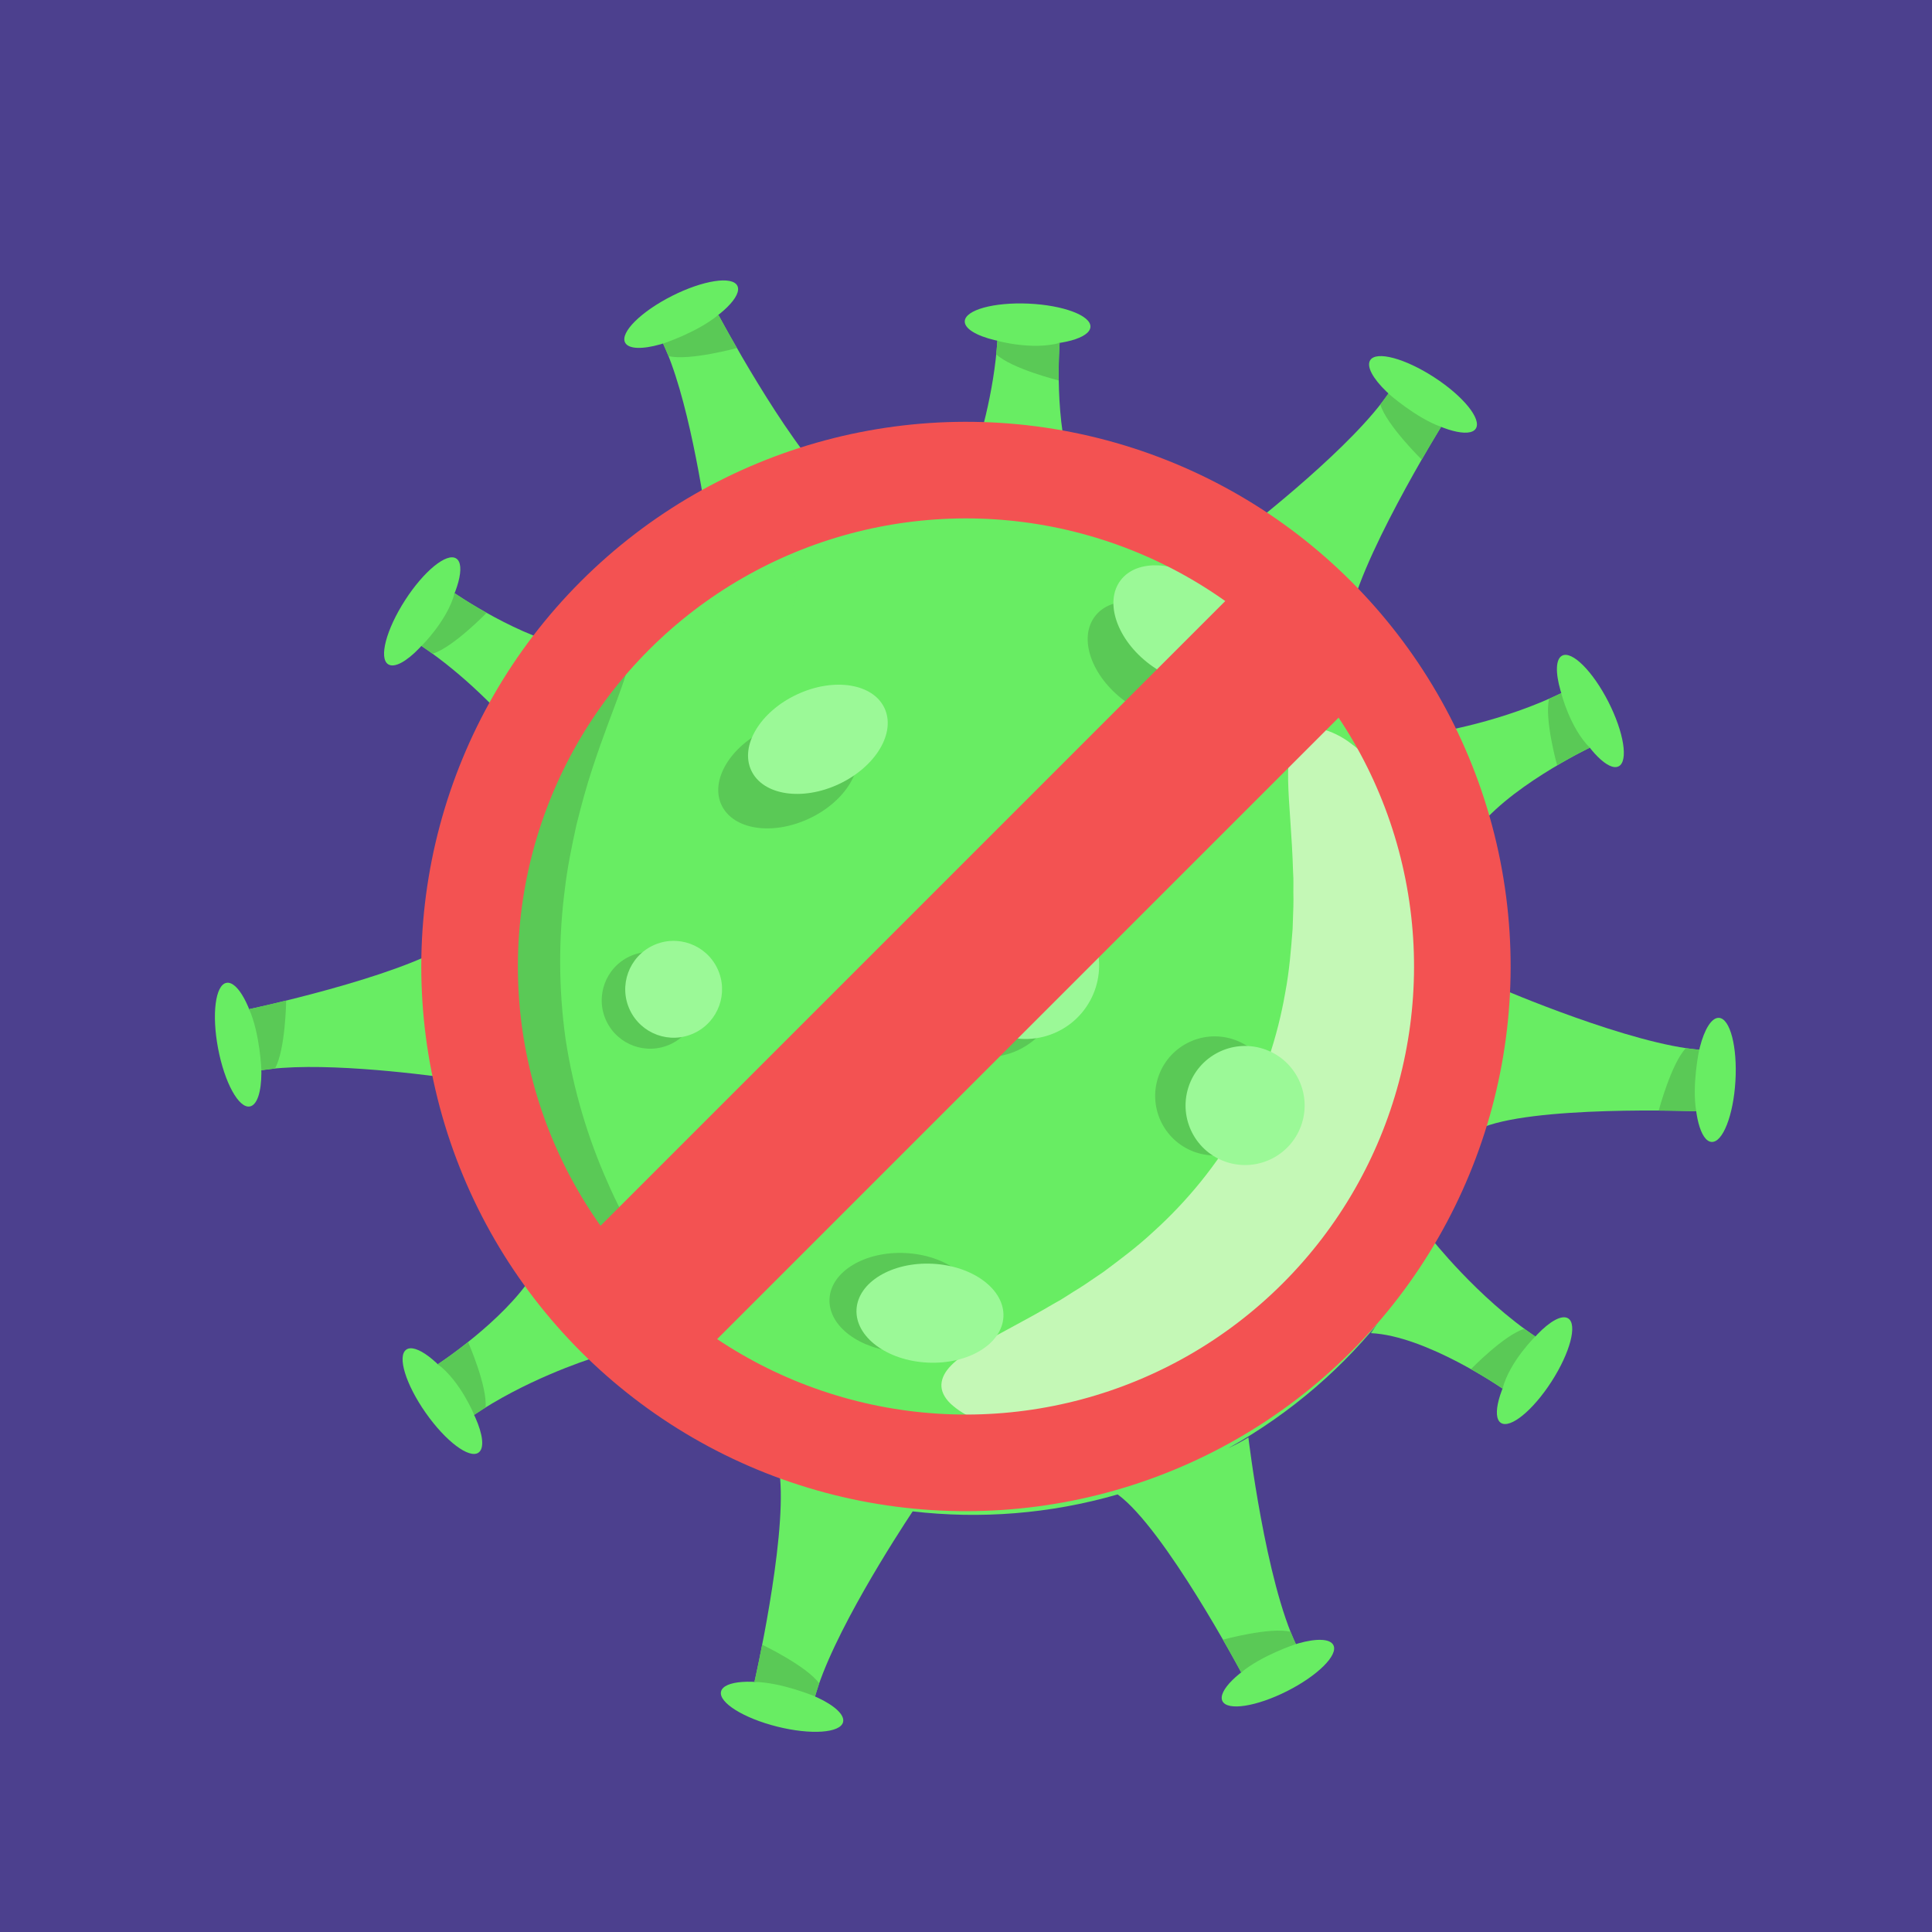
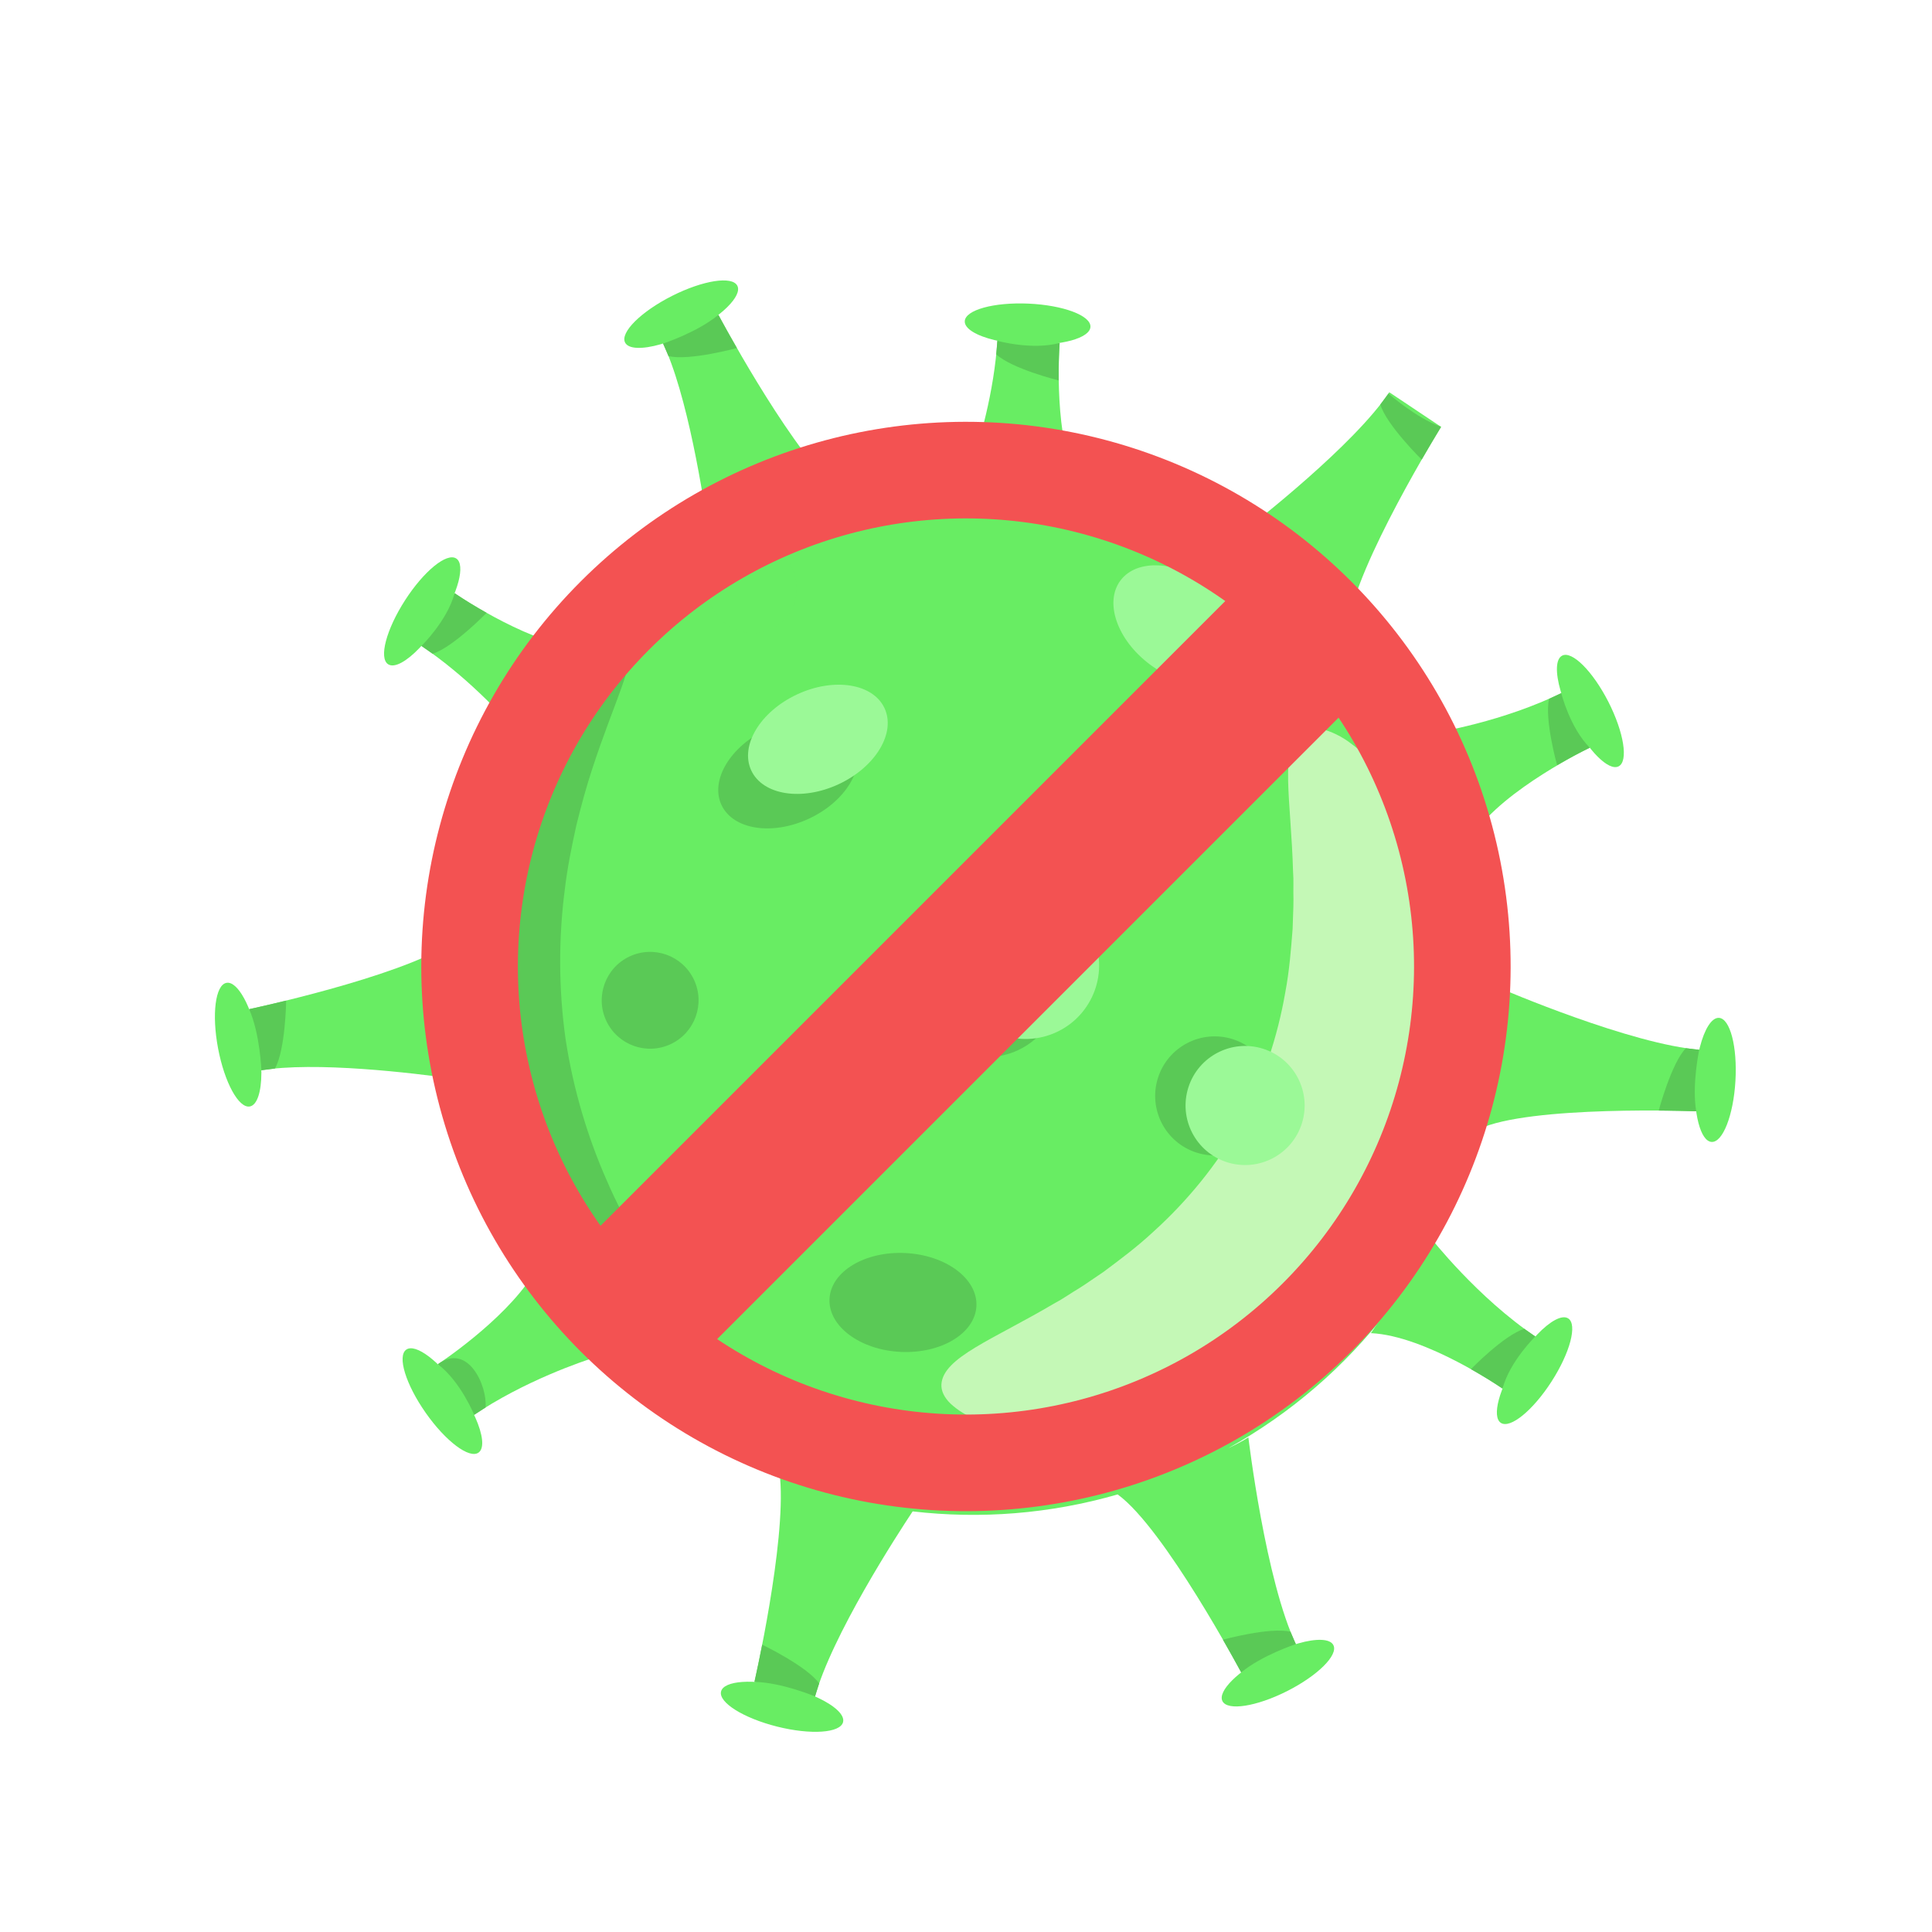
<svg xmlns="http://www.w3.org/2000/svg" width="100" height="100" viewBox="0 0 100 100" fill="none">
-   <rect width="100" height="100" fill="#4C408E" />
  <path d="M75.428 40.884C75.299 40.574 75.174 40.263 75.033 39.954C75.176 40.262 75.308 40.577 75.428 40.884ZM47.239 78.229C50.732 78.634 54.334 78.367 57.849 77.351C60.264 79.096 64.244 86.563 64.244 86.563L67.106 85.166C65.502 81.857 64.616 74.4 64.616 74.4C64.349 74.571 63.987 74.761 63.576 74.958C70.134 71.306 74.644 65.266 76.522 58.452C79.138 57.193 87.795 57.517 87.795 57.517L88.027 54.341C84.445 54.069 77.804 51.221 77.499 51.089C77.485 48.455 77.078 45.797 76.264 43.19C77.871 40.822 82.288 38.7 82.288 38.7L80.879 35.844C77.786 37.358 74.434 37.904 74.02 37.968C72.841 35.862 71.418 33.969 69.799 32.307C70.162 29.26 74.591 22.094 74.591 22.094L71.91 20.304C70.076 23.032 65.13 26.915 64 27.785C61.38 26.264 58.525 25.189 55.555 24.606C54.519 21.952 54.847 17.748 54.847 17.748L51.629 17.561C51.459 20.34 50.664 22.955 50.273 24.098C47.868 24.103 45.441 24.429 43.051 25.098C40.601 22.703 37.184 16.296 37.184 16.296L34.288 17.712C35.584 20.384 36.419 25.73 36.703 27.78C34.026 29.332 31.703 31.288 29.771 33.533C26.965 33.074 23.532 30.703 23.532 30.703L21.751 33.391C24.077 34.941 25.943 36.954 26.729 37.862C24.824 41.229 23.649 44.976 23.301 48.843C20.547 50.61 12.897 52.233 12.897 52.233L13.455 55.408C16.285 54.92 21.394 55.539 23.582 55.848C23.986 58.19 24.698 60.517 25.756 62.773C26.289 63.912 26.897 64.992 27.562 66.019C26.04 68.401 22.662 70.611 22.662 70.611L24.477 73.274C27.148 71.466 30.156 70.457 30.912 70.219C33.615 72.989 36.853 75.114 40.378 76.504C40.682 79.899 39.051 87.052 39.051 87.052L42.167 87.879C43.024 84.691 46.471 79.386 47.239 78.229" fill="#68ED63" />
  <path d="M77.772 71.874L79.532 69.22C76.474 67.179 74.038 64.05 74.038 64.05C73.137 65.83 70.957 69.003 70.957 69.003C73.817 69.135 77.772 71.874 77.772 71.874Z" fill="#68ED63" />
  <path d="M48.727 71.661C48.804 70.257 51.406 69.341 54.613 67.439C55.023 67.227 55.423 66.933 55.849 66.684C56.271 66.42 56.691 66.113 57.127 65.826C57.975 65.192 58.863 64.534 59.703 63.749C61.404 62.212 62.981 60.319 64.197 58.161C65.373 55.98 66.133 53.636 66.524 51.376C66.739 50.247 66.822 49.145 66.905 48.09C66.915 47.567 66.951 47.049 66.949 46.551C66.932 46.058 66.966 45.562 66.928 45.102C66.824 41.374 66.21 38.687 67.356 37.872C67.635 37.681 67.995 37.635 68.441 37.742C68.875 37.855 69.44 38.094 69.997 38.538C71.163 39.391 72.492 40.973 73.595 43.26C73.892 43.826 74.106 44.45 74.357 45.101C74.593 45.756 74.775 46.455 74.966 47.185C75.282 48.653 75.524 50.265 75.517 51.981C75.505 53.693 75.36 55.516 74.891 57.361C74.439 59.205 73.743 61.081 72.763 62.884C71.761 64.675 70.547 66.265 69.228 67.63C67.92 69.012 66.456 70.108 65.014 71.031C63.566 71.954 62.075 72.609 60.666 73.125C59.946 73.353 59.257 73.571 58.578 73.722C57.893 73.858 57.251 74.01 56.614 74.061C54.092 74.349 52.044 74.069 50.7 73.538C50.028 73.304 49.523 72.954 49.196 72.648C48.868 72.328 48.714 71.998 48.727 71.661Z" fill="#C4F8B6" />
-   <path d="M76.386 22.186C76.069 22.675 74.588 22.279 73.079 21.301C72.57 20.97 72.121 20.614 71.764 20.27C71.065 19.597 70.713 18.966 70.923 18.641C71.242 18.152 72.722 18.548 74.23 19.527C75.739 20.506 76.704 21.696 76.386 22.186Z" fill="#68ED63" />
  <path d="M71.865 20.37C71.865 20.37 73.268 21.617 74.59 22.096C74.28 22.607 73.929 23.191 73.587 23.789C73.587 23.789 71.764 21.997 71.445 20.938L71.865 20.37Z" fill="#5AC956" />
  <path d="M56.441 16.917C56.415 17.5 54.938 17.908 53.142 17.828C52.535 17.801 51.968 17.721 51.486 17.605C50.542 17.379 49.919 17.012 49.936 16.627C49.962 16.043 51.44 15.636 53.236 15.715C55.032 15.796 56.468 16.334 56.441 16.917Z" fill="#68ED63" />
  <path d="M51.624 17.64C51.624 17.64 53.417 18.14 54.847 17.751C54.804 18.351 54.792 19.004 54.8 19.692C54.8 19.692 52.375 19.091 51.565 18.34L51.624 17.64Z" fill="#5AC956" />
  <path d="M38.165 14.792C38.428 15.313 37.34 16.393 35.736 17.204C35.193 17.479 34.661 17.687 34.184 17.822C33.25 18.088 32.528 18.074 32.354 17.73C32.09 17.209 33.177 16.129 34.783 15.317C36.387 14.507 37.901 14.271 38.165 14.792Z" fill="#68ED63" />
  <path d="M34.32 17.783C34.32 17.783 36.103 17.198 37.183 16.297C37.468 16.821 37.795 17.419 38.14 18.014C38.14 18.014 35.675 18.689 34.6 18.432L34.32 17.783Z" fill="#5AC956" />
  <path d="M23.614 28.907C24.105 29.223 23.715 30.704 22.742 32.217C22.413 32.729 22.059 33.178 21.716 33.536C21.045 34.238 20.415 34.592 20.091 34.383C19.599 34.067 19.99 32.585 20.963 31.073C21.936 29.561 23.124 28.59 23.614 28.907Z" fill="#68ED63" />
  <path d="M21.814 33.434C21.814 33.434 23.147 32.136 23.531 30.704C24.028 31.043 24.587 31.382 25.186 31.721C25.186 31.721 23.447 33.515 22.389 33.837L21.814 33.434Z" fill="#5AC956" />
  <path d="M11.721 50.872C12.295 50.764 13.031 52.107 13.365 53.875C13.478 54.472 13.532 55.041 13.529 55.537C13.526 56.508 13.312 57.199 12.933 57.27C12.359 57.379 11.623 56.035 11.288 54.268C10.953 52.501 11.147 50.981 11.721 50.872Z" fill="#68ED63" />
  <path d="M13.53 55.397C13.53 55.397 13.463 53.522 12.896 52.235C13.478 52.106 14.144 51.957 14.812 51.791C14.812 51.791 14.777 54.347 14.231 55.307L13.53 55.397Z" fill="#5AC956" />
  <path d="M21.029 69.856C21.507 69.52 22.731 70.442 23.765 71.914C24.113 72.412 24.396 72.909 24.599 73.362C24.995 74.248 25.085 74.965 24.768 75.187C24.291 75.522 23.066 74.6 22.034 73.128C21 71.656 20.551 70.191 21.029 69.856Z" fill="#68ED63" />
-   <path d="M24.543 73.233C24.543 73.233 23.845 71.508 22.663 70.612C23.164 70.28 23.689 69.89 24.229 69.464C24.229 69.464 25.234 71.752 25.132 72.852L24.543 73.233Z" fill="#5AC956" />
+   <path d="M24.543 73.233C24.543 73.233 23.845 71.508 22.663 70.612C24.229 69.464 25.234 71.752 25.132 72.852L24.543 73.233Z" fill="#5AC956" />
  <path d="M37.322 87.55C37.464 86.983 38.993 86.879 40.737 87.317C41.327 87.465 41.865 87.656 42.315 87.867C43.194 88.278 43.732 88.761 43.637 89.136C43.495 89.702 41.966 89.806 40.222 89.368C38.479 88.93 37.18 88.116 37.322 87.55Z" fill="#68ED63" />
  <path d="M42.186 87.807C42.186 87.807 40.455 87.08 39.05 87.054C39.177 86.471 39.321 85.806 39.451 85.129C39.451 85.129 41.757 86.234 42.4 87.133L42.186 87.807Z" fill="#5AC956" />
  <path d="M41.878 42.37C39.974 43.263 37.944 42.947 37.344 41.666C36.744 40.386 37.8 38.624 39.705 37.732C41.609 36.84 43.638 37.155 44.238 38.436C44.838 39.717 43.782 41.479 41.878 42.37Z" fill="#5AC956" />
  <path d="M43.42 40.585C41.516 41.478 39.486 41.162 38.886 39.881C38.286 38.601 39.344 36.839 41.247 35.947C43.151 35.055 45.181 35.37 45.781 36.651C46.382 37.932 45.324 39.693 43.42 40.585Z" fill="#9BF997" />
-   <path d="M61.249 32.153C62.929 33.418 63.601 35.359 62.75 36.489C61.9 37.62 59.848 37.51 58.167 36.246C56.489 34.981 55.816 33.039 56.667 31.91C57.518 30.779 59.569 30.889 61.249 32.153Z" fill="#5AC956" />
  <path d="M62.58 30.285C64.26 31.55 64.932 33.492 64.081 34.621C63.231 35.752 61.179 35.642 59.499 34.378C57.82 33.113 57.148 31.171 57.998 30.042C58.849 28.911 60.901 29.021 62.58 30.285Z" fill="#9BF997" />
  <path d="M34.714 54.044C33.461 54.632 31.969 54.092 31.381 52.838C30.795 51.585 31.335 50.093 32.588 49.505C33.842 48.919 35.333 49.459 35.921 50.713C36.508 51.966 35.967 53.457 34.714 54.044Z" fill="#5AC956" />
-   <path d="M35.931 53.475C34.678 54.063 33.186 53.523 32.598 52.269C32.012 51.016 32.552 49.523 33.805 48.936C35.058 48.349 36.55 48.889 37.137 50.142C37.725 51.396 37.184 52.888 35.931 53.475Z" fill="#9BF997" />
  <path d="M61.944 59.662C60.321 59.149 59.422 57.418 59.935 55.795C60.448 54.173 62.179 53.273 63.802 53.786C65.424 54.299 66.324 56.031 65.811 57.653C65.298 59.276 63.567 60.175 61.944 59.662Z" fill="#5AC956" />
  <path d="M63.517 60.159C61.895 59.646 60.995 57.915 61.508 56.291C62.021 54.669 63.753 53.77 65.375 54.282C66.998 54.795 67.897 56.526 67.384 58.15C66.871 59.772 65.14 60.672 63.517 60.159Z" fill="#9BF997" />
  <path d="M37.889 66.65C36.97 67.08 35.875 66.685 35.445 65.765C35.014 64.846 35.411 63.752 36.33 63.321C37.248 62.891 38.343 63.286 38.773 64.206C39.204 65.125 38.808 66.219 37.889 66.65Z" fill="#5AC956" />
  <path d="M38.782 66.233C37.862 66.663 36.768 66.268 36.337 65.349C35.907 64.429 36.303 63.336 37.222 62.905C38.141 62.474 39.235 62.87 39.666 63.789C40.096 64.708 39.701 65.802 38.782 66.233Z" fill="#9BF997" />
  <path d="M63.274 88.051C63.014 87.537 64.088 86.47 65.674 85.669C66.211 85.398 66.736 85.193 67.208 85.059C68.131 84.797 68.844 84.811 69.016 85.152C69.276 85.667 68.202 86.733 66.616 87.534C65.03 88.334 63.534 88.566 63.274 88.051Z" fill="#68ED63" />
  <path d="M67.072 85.099C67.072 85.099 65.311 85.676 64.245 86.565C63.962 86.048 63.638 85.457 63.298 84.869C63.298 84.869 65.734 84.203 66.796 84.458L67.072 85.099Z" fill="#5AC956" />
  <path d="M77.687 73.649C77.202 73.337 77.589 71.873 78.55 70.379C78.876 69.875 79.225 69.431 79.564 69.076C80.227 68.383 80.849 68.034 81.17 68.241C81.655 68.553 81.268 70.016 80.306 71.51C79.344 73.004 78.172 73.961 77.687 73.649Z" fill="#68ED63" />
  <path d="M79.467 69.177C79.467 69.177 78.149 70.458 77.77 71.873C77.279 71.538 76.727 71.203 76.136 70.868C76.136 70.868 77.854 69.096 78.899 68.78L79.467 69.177Z" fill="#5AC956" />
  <path d="M88.592 59.106C88.016 59.072 87.636 57.606 87.741 55.833C87.777 55.234 87.864 54.676 87.985 54.201C88.223 53.272 88.593 52.662 88.974 52.684C89.55 52.719 89.931 54.185 89.825 55.958C89.721 57.731 89.168 59.141 88.592 59.106Z" fill="#68ED63" />
  <path d="M87.951 54.338C87.951 54.338 87.563 56.15 87.796 57.52C87.207 57.503 86.533 57.486 85.855 57.483C85.855 57.483 86.504 55.044 87.259 54.254L87.951 54.338Z" fill="#5AC956" />
  <path d="M83.779 39.666C83.265 39.928 82.194 38.858 81.388 37.275C81.115 36.739 80.907 36.215 80.772 35.744C80.506 34.822 80.517 34.108 80.858 33.935C81.371 33.673 82.442 34.744 83.249 36.326C84.055 37.909 84.293 39.404 83.779 39.666Z" fill="#68ED63" />
  <path d="M80.81 35.878C80.81 35.878 81.255 37.662 82.287 38.702C81.75 38.957 81.183 39.265 80.596 39.608C80.596 39.608 79.93 37.232 80.181 36.169L80.81 35.878Z" fill="#5AC956" />
  <path d="M46.612 69.974C44.512 69.871 42.866 68.643 42.935 67.23C43.004 65.817 44.762 64.755 46.862 64.857C48.963 64.96 50.608 66.189 50.539 67.602C50.47 69.014 48.712 70.076 46.612 69.974Z" fill="#5AC956" />
-   <path d="M48.01 70.528C45.91 70.426 44.264 69.197 44.333 67.784C44.402 66.372 46.16 65.309 48.26 65.411C50.36 65.514 52.006 66.743 51.937 68.156C51.868 69.568 50.11 70.631 48.01 70.528Z" fill="#9BF997" />
  <path d="M52.696 54.356C50.791 55.248 48.525 54.427 47.633 52.523C46.741 50.619 47.562 48.353 49.465 47.461C51.369 46.569 53.636 47.389 54.528 49.293C55.42 51.198 54.6 53.463 52.696 54.356Z" fill="#5AC956" />
  <path d="M54.698 53.417C52.794 54.309 50.528 53.489 49.636 51.585C48.744 49.681 49.565 47.414 51.468 46.523C53.372 45.63 55.638 46.451 56.531 48.354C57.423 50.259 56.602 52.525 54.698 53.417Z" fill="#9BF997" />
  <path d="M38.016 72.127C37.83 72.399 37.135 72.323 36.054 71.846C34.972 71.371 33.533 70.449 31.977 69.025C31.195 68.315 30.41 67.462 29.621 66.494C28.859 65.508 28.082 64.413 27.402 63.175C26.017 60.717 24.924 57.738 24.432 54.474C23.97 51.205 24.167 48.037 24.792 45.285C25.09 43.904 25.523 42.632 25.972 41.47C26.451 40.317 26.96 39.275 27.506 38.372C28.592 36.561 29.706 35.268 30.608 34.505C31.508 33.738 32.151 33.468 32.408 33.674C32.969 34.127 31.795 36.288 30.648 39.818C30.356 40.699 30.09 41.673 29.832 42.717C29.602 43.77 29.367 44.888 29.229 46.078C28.924 48.45 28.895 51.076 29.272 53.768C29.68 56.454 30.457 58.962 31.427 61.148C31.899 62.249 32.444 63.253 32.964 64.197C33.509 65.122 34.043 65.981 34.575 66.742C36.682 69.798 38.425 71.532 38.016 72.127Z" fill="#5AC956" />
  <g opacity="0.2">
    <g opacity="0.2">
      <path opacity="0.2" d="M40.945 29.277C41.575 30.473 41.165 31.926 40.03 32.523C38.895 33.121 37.466 32.636 36.837 31.441C36.208 30.246 36.617 28.792 37.751 28.195C38.887 27.598 40.316 28.083 40.945 29.277Z" fill="#5AC956" />
    </g>
  </g>
  <circle cx="49.998" cy="50.025" r="25.692" transform="rotate(45 49.998 50.025)" stroke="#F35252" stroke-width="5" />
  <rect x="65.624" y="28.906" width="8.415" height="51.715" transform="rotate(45 65.624 28.906)" fill="#F35252" />
</svg>